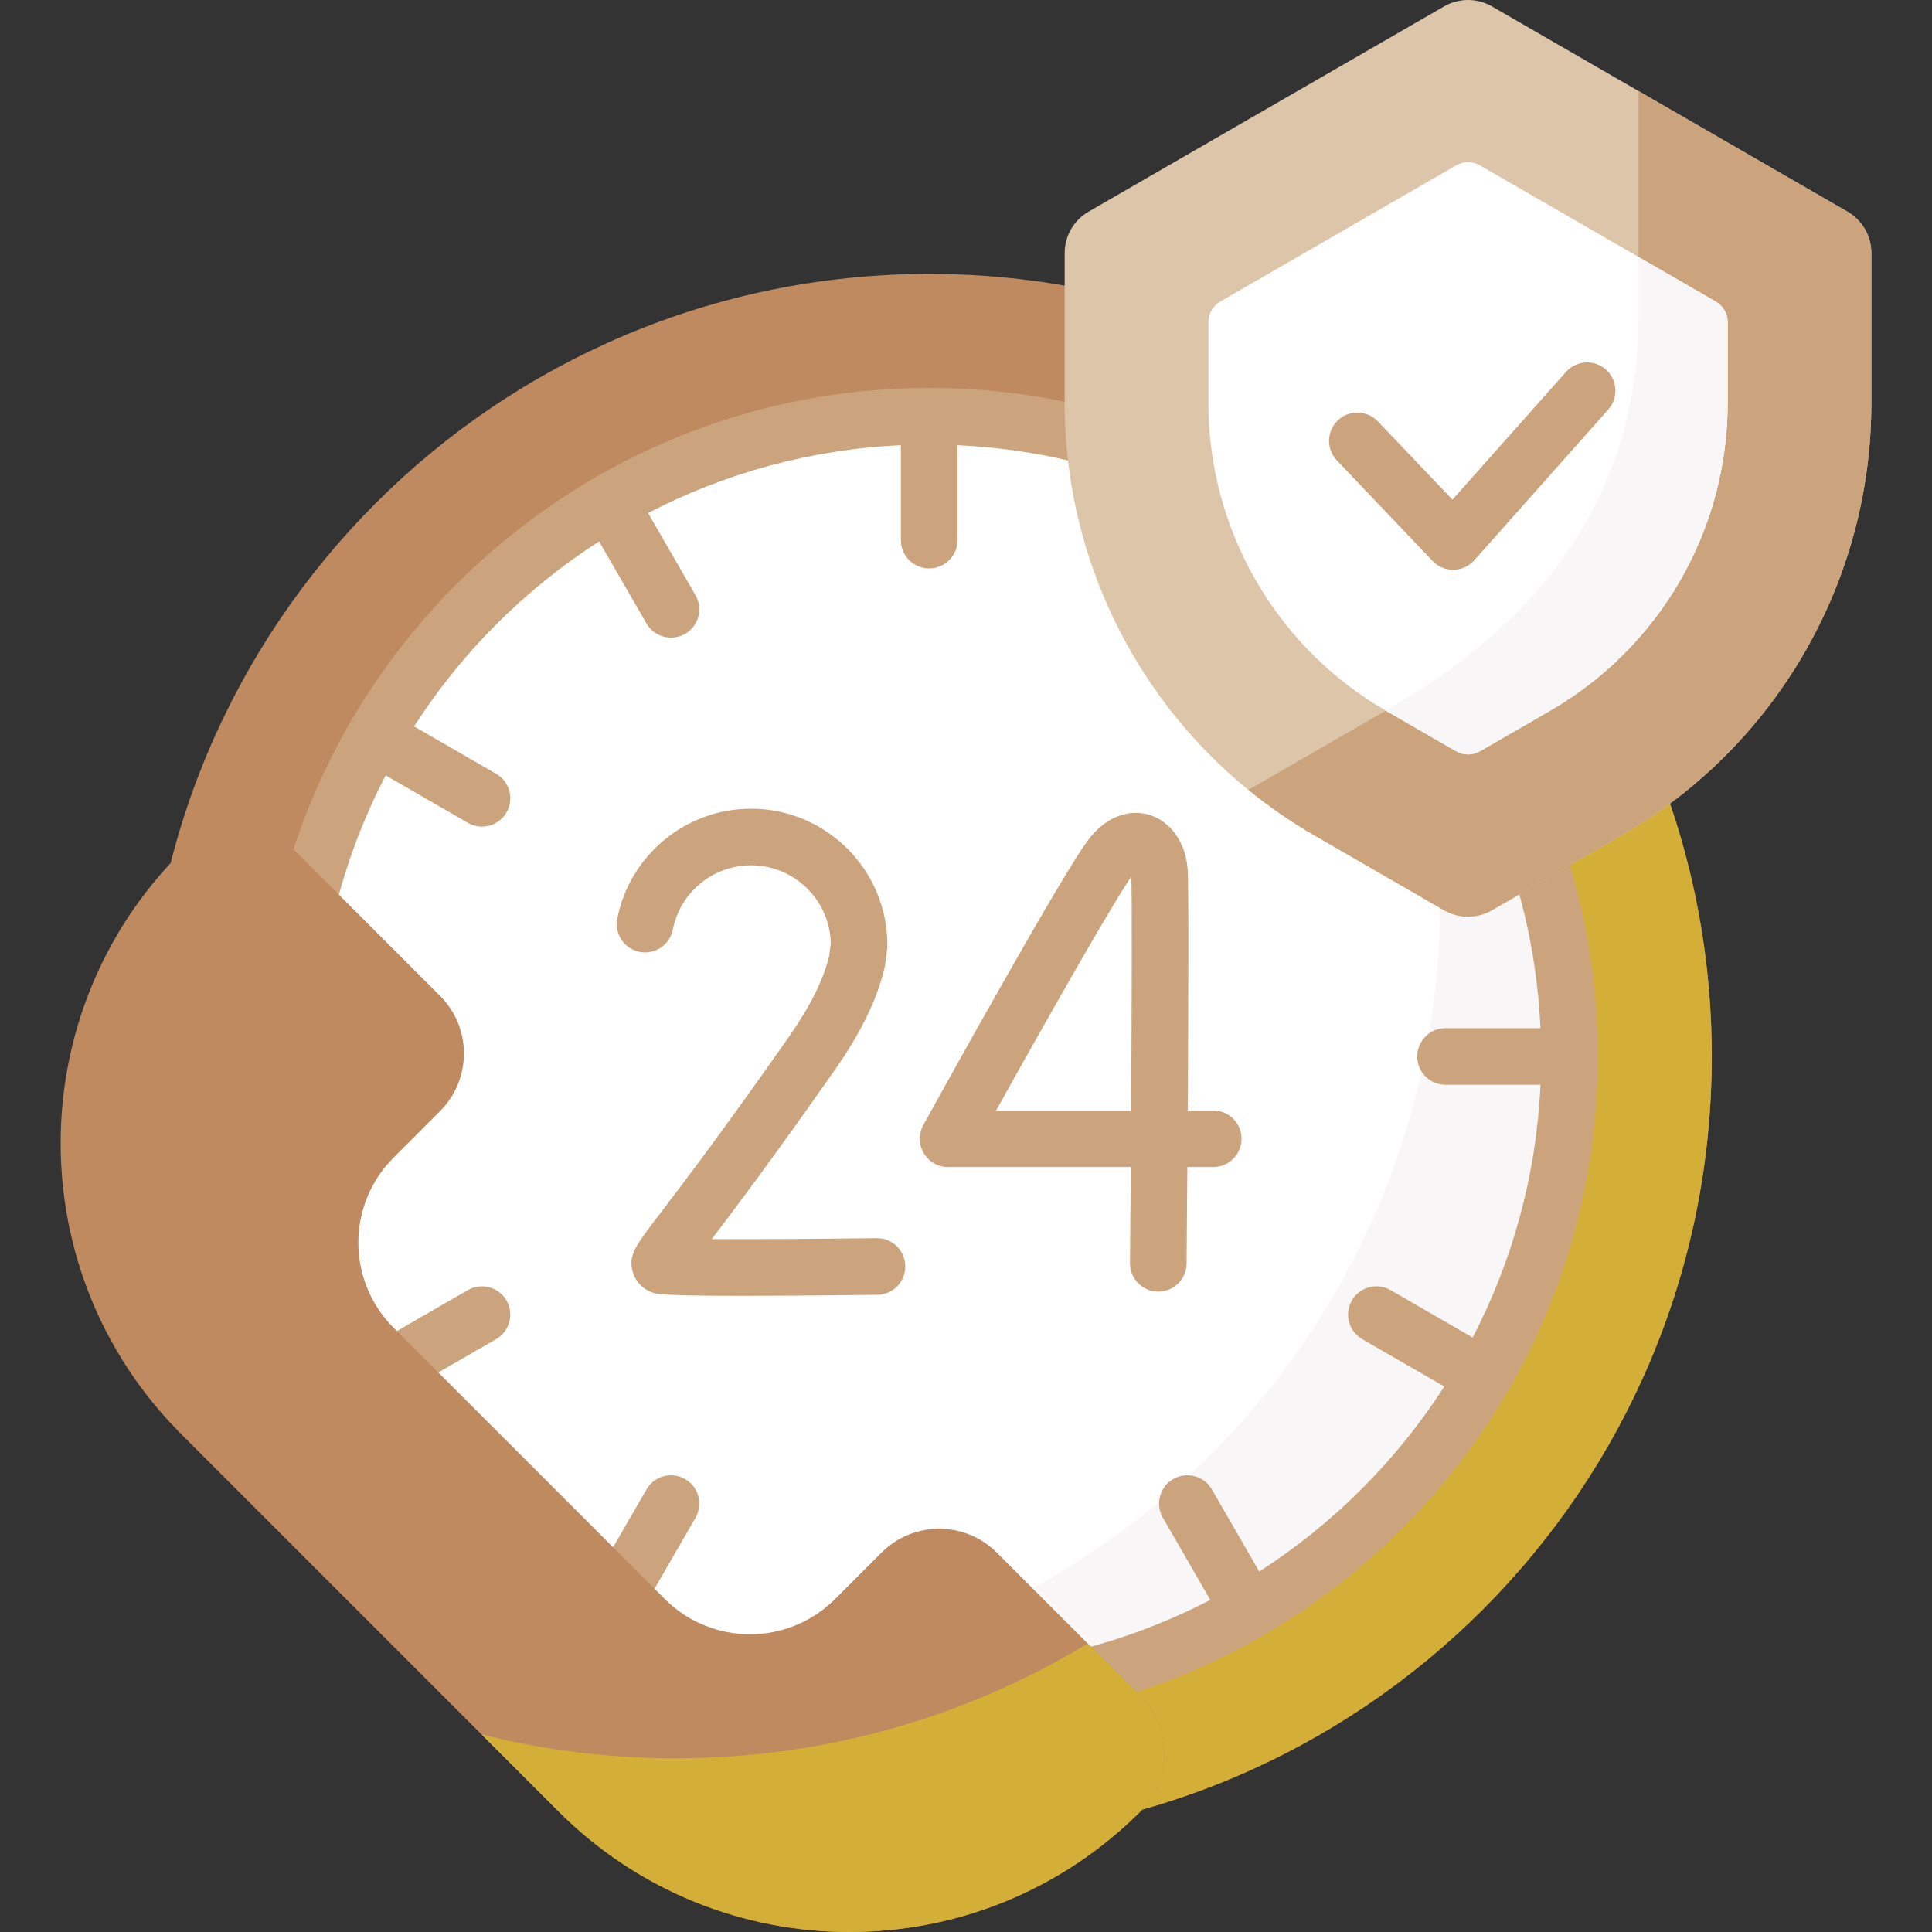
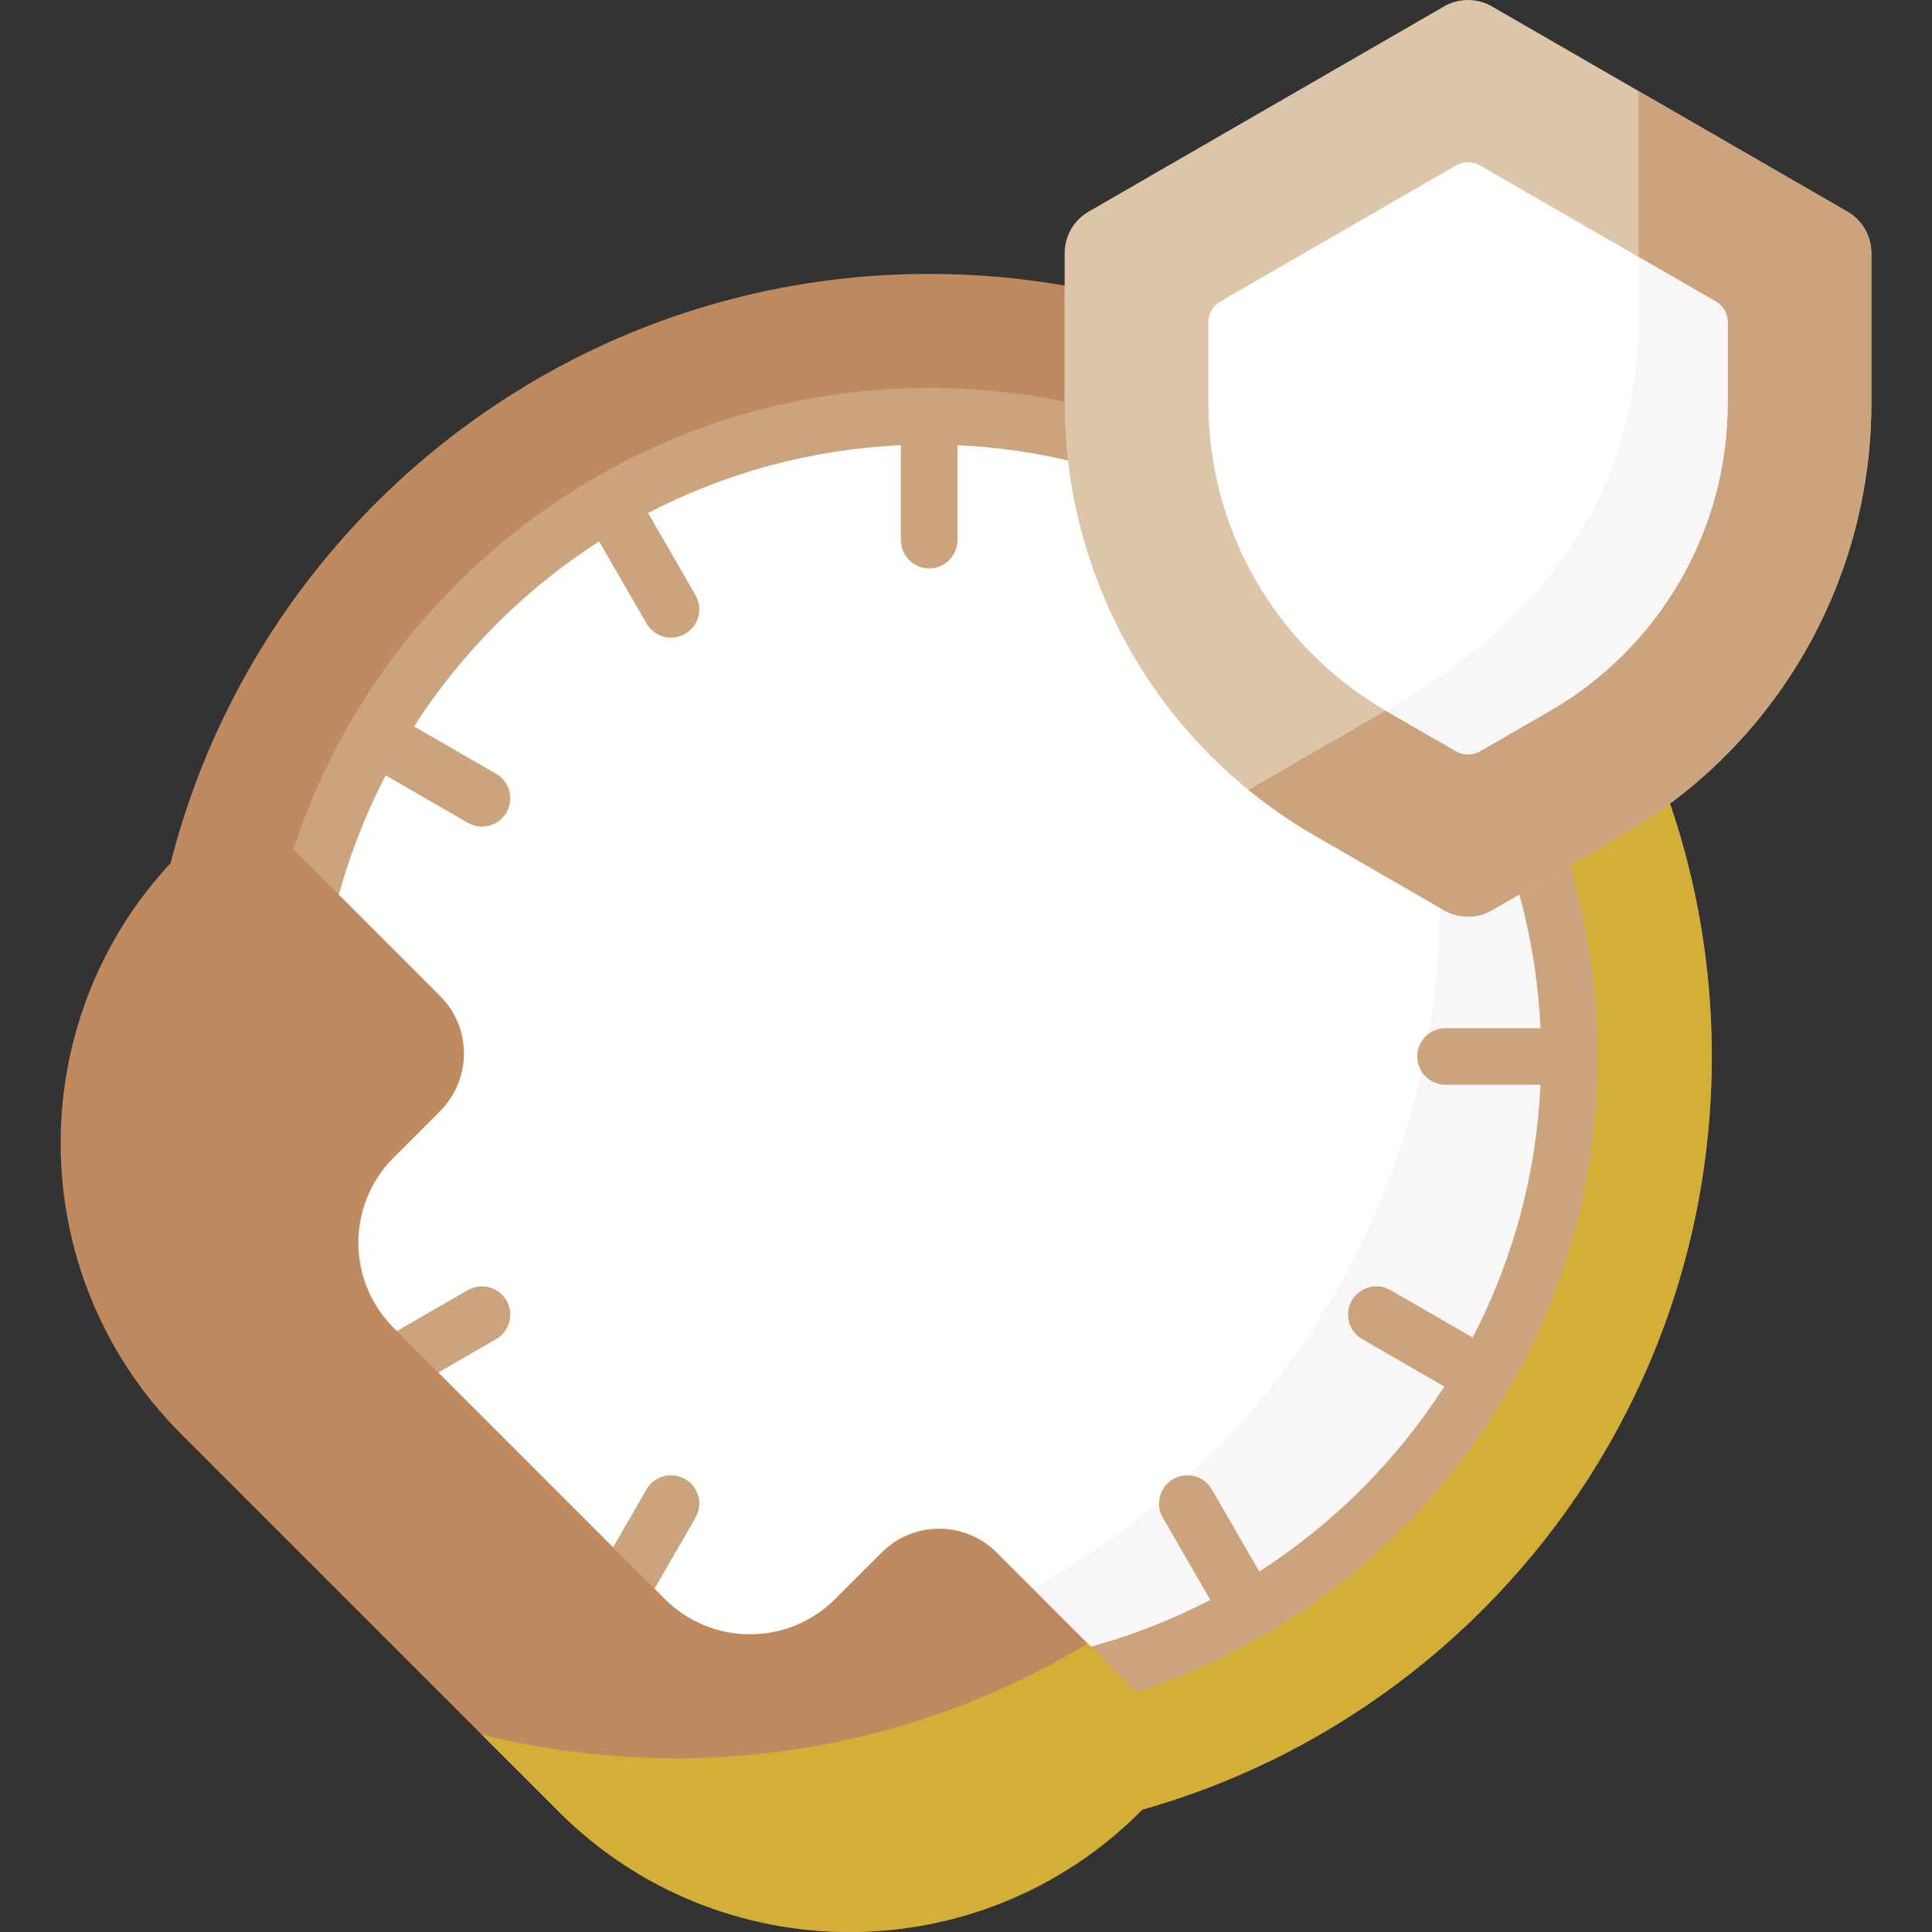
<svg xmlns="http://www.w3.org/2000/svg" width="68" height="68" viewBox="0 0 68 68" fill="none">
  <rect x="0" y="0" width="68" height="68" fill="#333333" stroke="none" />
  <g clip-path="url(#clip0_72_442)">
    <path d="M32.703 64.726C47.916 64.726 60.249 52.395 60.249 37.184C60.249 21.972 47.916 9.641 32.703 9.641C17.491 9.641 5.158 21.972 5.158 37.184C5.158 52.395 17.491 64.726 32.703 64.726Z" fill="#BF8A60" />
    <path d="M41.302 11.012C47.056 16.06 50.689 23.466 50.689 31.722C50.689 46.933 38.357 59.264 23.144 59.264C20.141 59.264 17.251 58.782 14.545 57.893C19.393 62.146 25.746 64.726 32.702 64.726C47.915 64.726 60.248 52.395 60.248 37.183C60.248 24.975 52.303 14.624 41.302 11.012Z" fill="#D4AF37" />
    <path d="M32.704 59.717C45.151 59.717 55.24 49.629 55.24 37.184C55.24 24.739 45.151 14.65 32.704 14.65C20.258 14.65 10.168 24.739 10.168 37.184C10.168 49.629 20.258 59.717 32.704 59.717Z" fill="white" />
    <path d="M48.62 21.231C49.953 24.465 50.69 28.007 50.69 31.722C50.69 45.62 40.394 57.111 27.014 58.992C28.872 59.475 30.784 59.719 32.703 59.717C45.15 59.717 55.239 49.629 55.239 37.184C55.239 30.952 52.709 25.311 48.62 21.231Z" fill="#F8F6F6" />
    <path d="M32.704 13.654C19.729 13.654 9.172 24.209 9.172 37.184C9.172 50.158 19.728 60.714 32.704 60.714C45.68 60.714 56.236 50.158 56.236 37.184C56.236 24.209 45.68 13.654 32.704 13.654ZM44.322 55.313L42.654 52.423C42.522 52.194 42.304 52.028 42.049 51.959C41.794 51.891 41.522 51.927 41.293 52.059C41.064 52.191 40.898 52.408 40.829 52.664C40.761 52.919 40.797 53.191 40.929 53.419L42.598 56.311C39.634 57.85 36.269 58.721 32.704 58.721C29.137 58.721 25.77 57.849 22.803 56.307C22.826 56.278 22.846 56.247 22.865 56.215L24.479 53.42C24.611 53.191 24.647 52.919 24.579 52.664C24.511 52.408 24.344 52.191 24.115 52.059C23.886 51.927 23.614 51.891 23.359 51.959C23.104 52.028 22.886 52.195 22.754 52.423L21.14 55.219C21.122 55.251 21.106 55.283 21.091 55.316C18.475 53.634 16.251 51.41 14.569 48.794C14.602 48.78 14.635 48.765 14.667 48.746L17.463 47.133C17.692 47 17.858 46.783 17.927 46.528C17.995 46.273 17.959 46.001 17.827 45.772C17.762 45.659 17.675 45.559 17.571 45.48C17.467 45.4 17.349 45.342 17.223 45.308C17.096 45.274 16.964 45.265 16.835 45.282C16.705 45.299 16.58 45.342 16.467 45.407L13.671 47.021C13.639 47.04 13.608 47.06 13.578 47.083C12.037 44.117 11.164 40.751 11.164 37.184C11.164 33.619 12.035 30.255 13.575 27.291L16.467 28.96C16.58 29.026 16.705 29.068 16.835 29.085C16.964 29.102 17.096 29.093 17.223 29.06C17.349 29.026 17.467 28.967 17.571 28.888C17.675 28.808 17.762 28.709 17.827 28.595C17.959 28.367 17.995 28.095 17.927 27.84C17.858 27.584 17.692 27.367 17.463 27.235L14.573 25.567C16.253 22.955 18.474 20.735 21.086 19.055L22.754 21.944C22.82 22.057 22.907 22.157 23.01 22.236C23.114 22.316 23.233 22.374 23.359 22.408C23.485 22.442 23.617 22.451 23.747 22.433C23.877 22.416 24.002 22.374 24.115 22.308C24.228 22.243 24.328 22.156 24.407 22.052C24.487 21.948 24.545 21.83 24.579 21.704C24.613 21.577 24.622 21.445 24.604 21.316C24.587 21.186 24.545 21.061 24.479 20.948L22.81 18.056C25.497 16.662 28.512 15.816 31.708 15.67V19.011C31.708 19.561 32.154 20.007 32.704 20.007C33.254 20.007 33.7 19.561 33.7 19.011V15.67C44.786 16.177 53.713 25.103 54.22 36.188H50.878C50.328 36.188 49.882 36.634 49.882 37.184C49.882 37.734 50.328 38.18 50.878 38.18H54.22C54.074 41.375 53.229 44.39 51.833 47.077L48.941 45.407C48.828 45.342 48.703 45.299 48.574 45.282C48.444 45.265 48.312 45.274 48.186 45.308C48.059 45.342 47.941 45.4 47.837 45.48C47.733 45.559 47.646 45.658 47.581 45.772C47.449 46.001 47.413 46.273 47.481 46.528C47.55 46.783 47.717 47 47.945 47.133L50.835 48.8C49.155 51.412 46.934 53.633 44.322 55.313Z" fill="#CBA47E" />
    <path d="M15.489 35.052L10.431 29.994C9.312 28.874 7.496 28.874 6.376 29.994C0.721 35.649 0.721 44.818 6.376 50.473L19.661 63.758C25.316 69.414 34.485 69.414 40.14 63.758C41.26 62.639 41.26 60.823 40.14 59.703L35.083 54.646C33.963 53.526 32.148 53.526 31.028 54.646L29.393 56.28C27.738 57.935 25.054 57.935 23.399 56.28L13.855 46.736C12.199 45.081 12.199 42.397 13.855 40.742L15.489 39.107C16.609 37.987 16.609 36.172 15.489 35.052Z" fill="#BF8A60" />
    <path d="M38.283 57.847C34.05 60.411 29.085 61.886 23.776 61.886C21.421 61.886 19.134 61.595 16.949 61.048L19.66 63.758C25.315 69.414 34.484 69.414 40.139 63.758C41.259 62.639 41.259 60.823 40.139 59.703L38.283 57.847Z" fill="#D4AF37" />
    <path d="M46.256 29.399C40.821 26.261 37.473 20.461 37.473 14.185V8.909C37.473 8.306 37.794 7.75 38.316 7.449L50.826 0.226C51.082 0.078 51.373 0 51.669 0C51.965 0 52.255 0.078 52.512 0.226L65.022 7.449C65.278 7.597 65.491 7.809 65.639 8.066C65.787 8.322 65.865 8.613 65.865 8.909V14.185C65.865 20.462 62.517 26.261 57.082 29.399L52.512 32.037C52.256 32.185 51.965 32.263 51.669 32.263C51.373 32.263 51.082 32.185 50.826 32.037L46.256 29.399Z" fill="#DDC5AA" />
    <path d="M65.022 7.449L57.672 3.206V11.098C57.672 17.374 54.324 21.808 48.888 24.946L43.941 27.802C44.669 28.395 45.443 28.929 46.256 29.399L50.826 32.038C51.082 32.185 51.373 32.263 51.669 32.263C51.965 32.263 52.255 32.185 52.511 32.038L57.081 29.399C62.517 26.261 65.865 20.462 65.865 14.186V8.909C65.865 8.613 65.787 8.322 65.639 8.066C65.491 7.81 65.278 7.597 65.022 7.449Z" fill="#CBA47E" />
    <path d="M48.786 25.019C46.884 23.921 45.305 22.342 44.207 20.44C43.109 18.538 42.531 16.381 42.531 14.185V11.342C42.531 11.194 42.57 11.049 42.644 10.92C42.718 10.792 42.825 10.686 42.953 10.612L51.248 5.822C51.377 5.748 51.522 5.709 51.67 5.709C51.818 5.709 51.963 5.748 52.091 5.822L60.387 10.612C60.515 10.686 60.622 10.792 60.696 10.92C60.77 11.049 60.809 11.194 60.809 11.342V14.185C60.809 16.381 60.231 18.538 59.133 20.44C58.035 22.342 56.455 23.921 54.554 25.019L52.091 26.441C51.963 26.515 51.818 26.554 51.67 26.554C51.522 26.554 51.377 26.515 51.248 26.441L48.786 25.019Z" fill="white" />
    <path d="M60.386 10.612L57.672 9.045V11.097C57.672 17.373 54.324 21.807 48.889 24.945L48.773 25.012L48.785 25.019L51.248 26.44C51.376 26.514 51.521 26.553 51.669 26.553C51.817 26.553 51.962 26.514 52.09 26.44L54.553 25.019C56.454 23.921 58.034 22.341 59.132 20.44C60.23 18.538 60.808 16.381 60.808 14.185V11.342C60.808 11.194 60.769 11.048 60.695 10.92C60.621 10.792 60.514 10.686 60.386 10.612Z" fill="#F8F6F6" />
-     <path d="M40.768 45.462H40.76C40.629 45.46 40.499 45.434 40.379 45.383C40.259 45.331 40.149 45.257 40.058 45.164C39.966 45.071 39.894 44.96 39.845 44.839C39.795 44.718 39.771 44.588 39.772 44.457C39.781 43.414 39.79 42.26 39.799 41.076H33.369C33.196 41.076 33.026 41.031 32.875 40.945C32.725 40.859 32.599 40.735 32.511 40.586C32.423 40.437 32.376 40.267 32.373 40.094C32.371 39.921 32.413 39.75 32.497 39.599C33.007 38.674 37.506 30.535 38.354 29.495C39.214 28.439 40.113 28.576 40.459 28.683C41.197 28.911 41.722 29.645 41.798 30.553C41.843 31.091 41.827 35.384 41.804 39.084H42.702C43.252 39.084 43.698 39.53 43.698 40.08C43.698 40.63 43.252 41.076 42.702 41.076H41.791C41.779 42.757 41.768 44.077 41.764 44.474C41.762 44.737 41.656 44.988 41.469 45.173C41.283 45.358 41.031 45.461 40.768 45.462ZM35.06 39.084H39.812C39.835 35.304 39.846 31.689 39.819 30.858C39.193 31.738 36.858 35.853 35.06 39.084ZM26.13 45.609C23.312 45.609 23.113 45.543 22.979 45.498C22.637 45.384 22.382 45.128 22.28 44.794C22.096 44.199 22.338 43.883 23.237 42.706C23.995 41.714 25.405 39.867 27.768 36.492C28.506 35.438 28.982 34.485 29.182 33.659L29.241 33.204C29.209 31.684 27.962 30.456 26.434 30.456C25.096 30.456 23.938 31.407 23.681 32.718C23.655 32.846 23.605 32.968 23.533 33.077C23.46 33.186 23.367 33.28 23.259 33.352C23.15 33.425 23.028 33.476 22.9 33.502C22.772 33.528 22.64 33.528 22.511 33.503C22.383 33.478 22.261 33.428 22.152 33.355C22.043 33.283 21.949 33.19 21.876 33.081C21.803 32.972 21.753 32.85 21.727 32.722C21.701 32.594 21.701 32.462 21.726 32.334C22.166 30.091 24.146 28.464 26.434 28.464C29.081 28.464 31.233 30.617 31.233 33.262C31.233 33.305 31.231 33.347 31.225 33.389L31.152 33.964C31.147 33.997 31.142 34.03 31.134 34.062C30.882 35.148 30.299 36.35 29.4 37.635C27.235 40.727 25.86 42.551 25.051 43.612C26.624 43.62 29.032 43.603 30.854 43.58C30.985 43.578 31.115 43.602 31.237 43.651C31.358 43.699 31.469 43.771 31.563 43.862C31.657 43.954 31.732 44.063 31.783 44.183C31.834 44.303 31.862 44.433 31.863 44.564C31.866 44.828 31.765 45.083 31.58 45.272C31.396 45.461 31.144 45.569 30.88 45.572C28.778 45.599 27.247 45.609 26.13 45.609ZM51.146 20.054C51.011 20.054 50.877 20.027 50.753 19.974C50.629 19.92 50.517 19.843 50.425 19.745L47.053 16.205C46.963 16.11 46.892 15.998 46.845 15.876C46.798 15.754 46.775 15.624 46.778 15.493C46.782 15.363 46.81 15.234 46.864 15.114C46.916 14.995 46.992 14.886 47.087 14.796C47.182 14.706 47.294 14.635 47.416 14.588C47.538 14.541 47.668 14.519 47.799 14.522C47.929 14.525 48.058 14.554 48.178 14.607C48.297 14.66 48.405 14.736 48.496 14.831L51.121 17.587L55.122 13.086C55.298 12.89 55.544 12.773 55.806 12.758C56.069 12.744 56.327 12.834 56.523 13.008C56.719 13.183 56.839 13.428 56.855 13.691C56.872 13.953 56.784 14.211 56.611 14.409L51.89 19.72C51.799 19.823 51.687 19.905 51.562 19.963C51.437 20.02 51.301 20.051 51.163 20.054C51.157 20.054 51.151 20.054 51.146 20.054Z" fill="#CBA47E" />
  </g>
  <defs>
    <clipPath id="clip0_72_442">
      <rect width="68" height="68" fill="white" />
    </clipPath>
  </defs>
</svg>